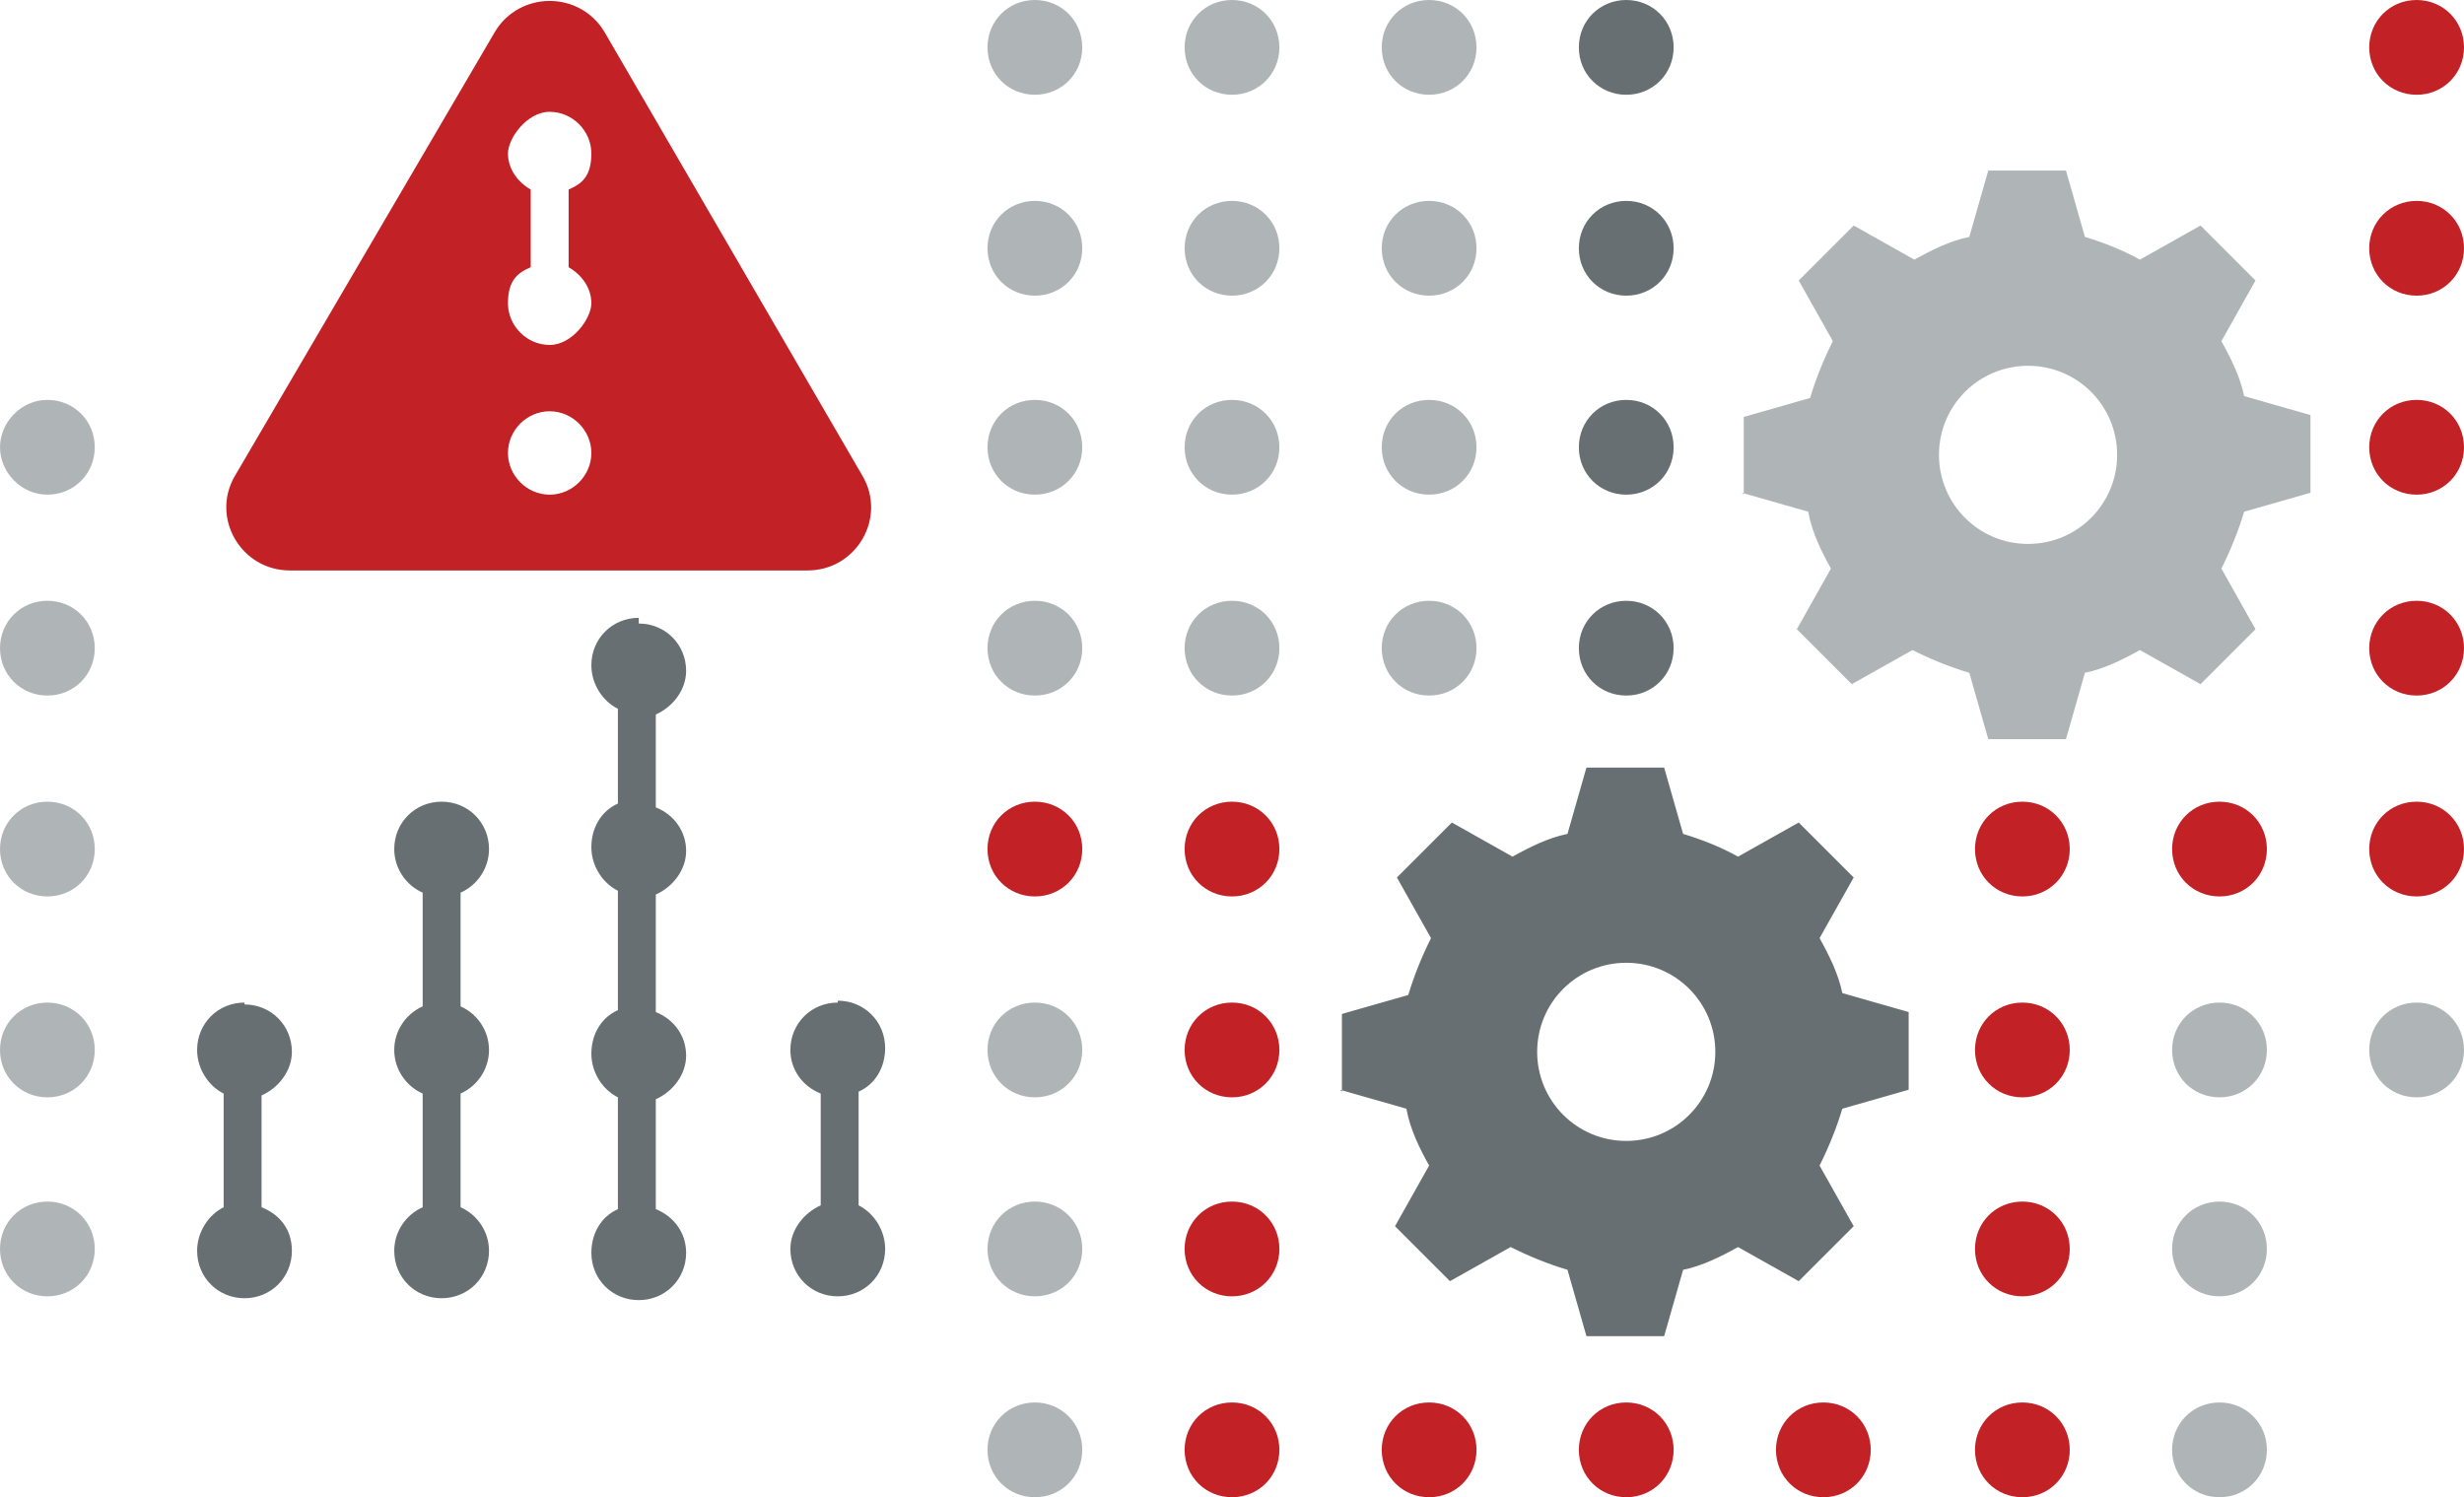
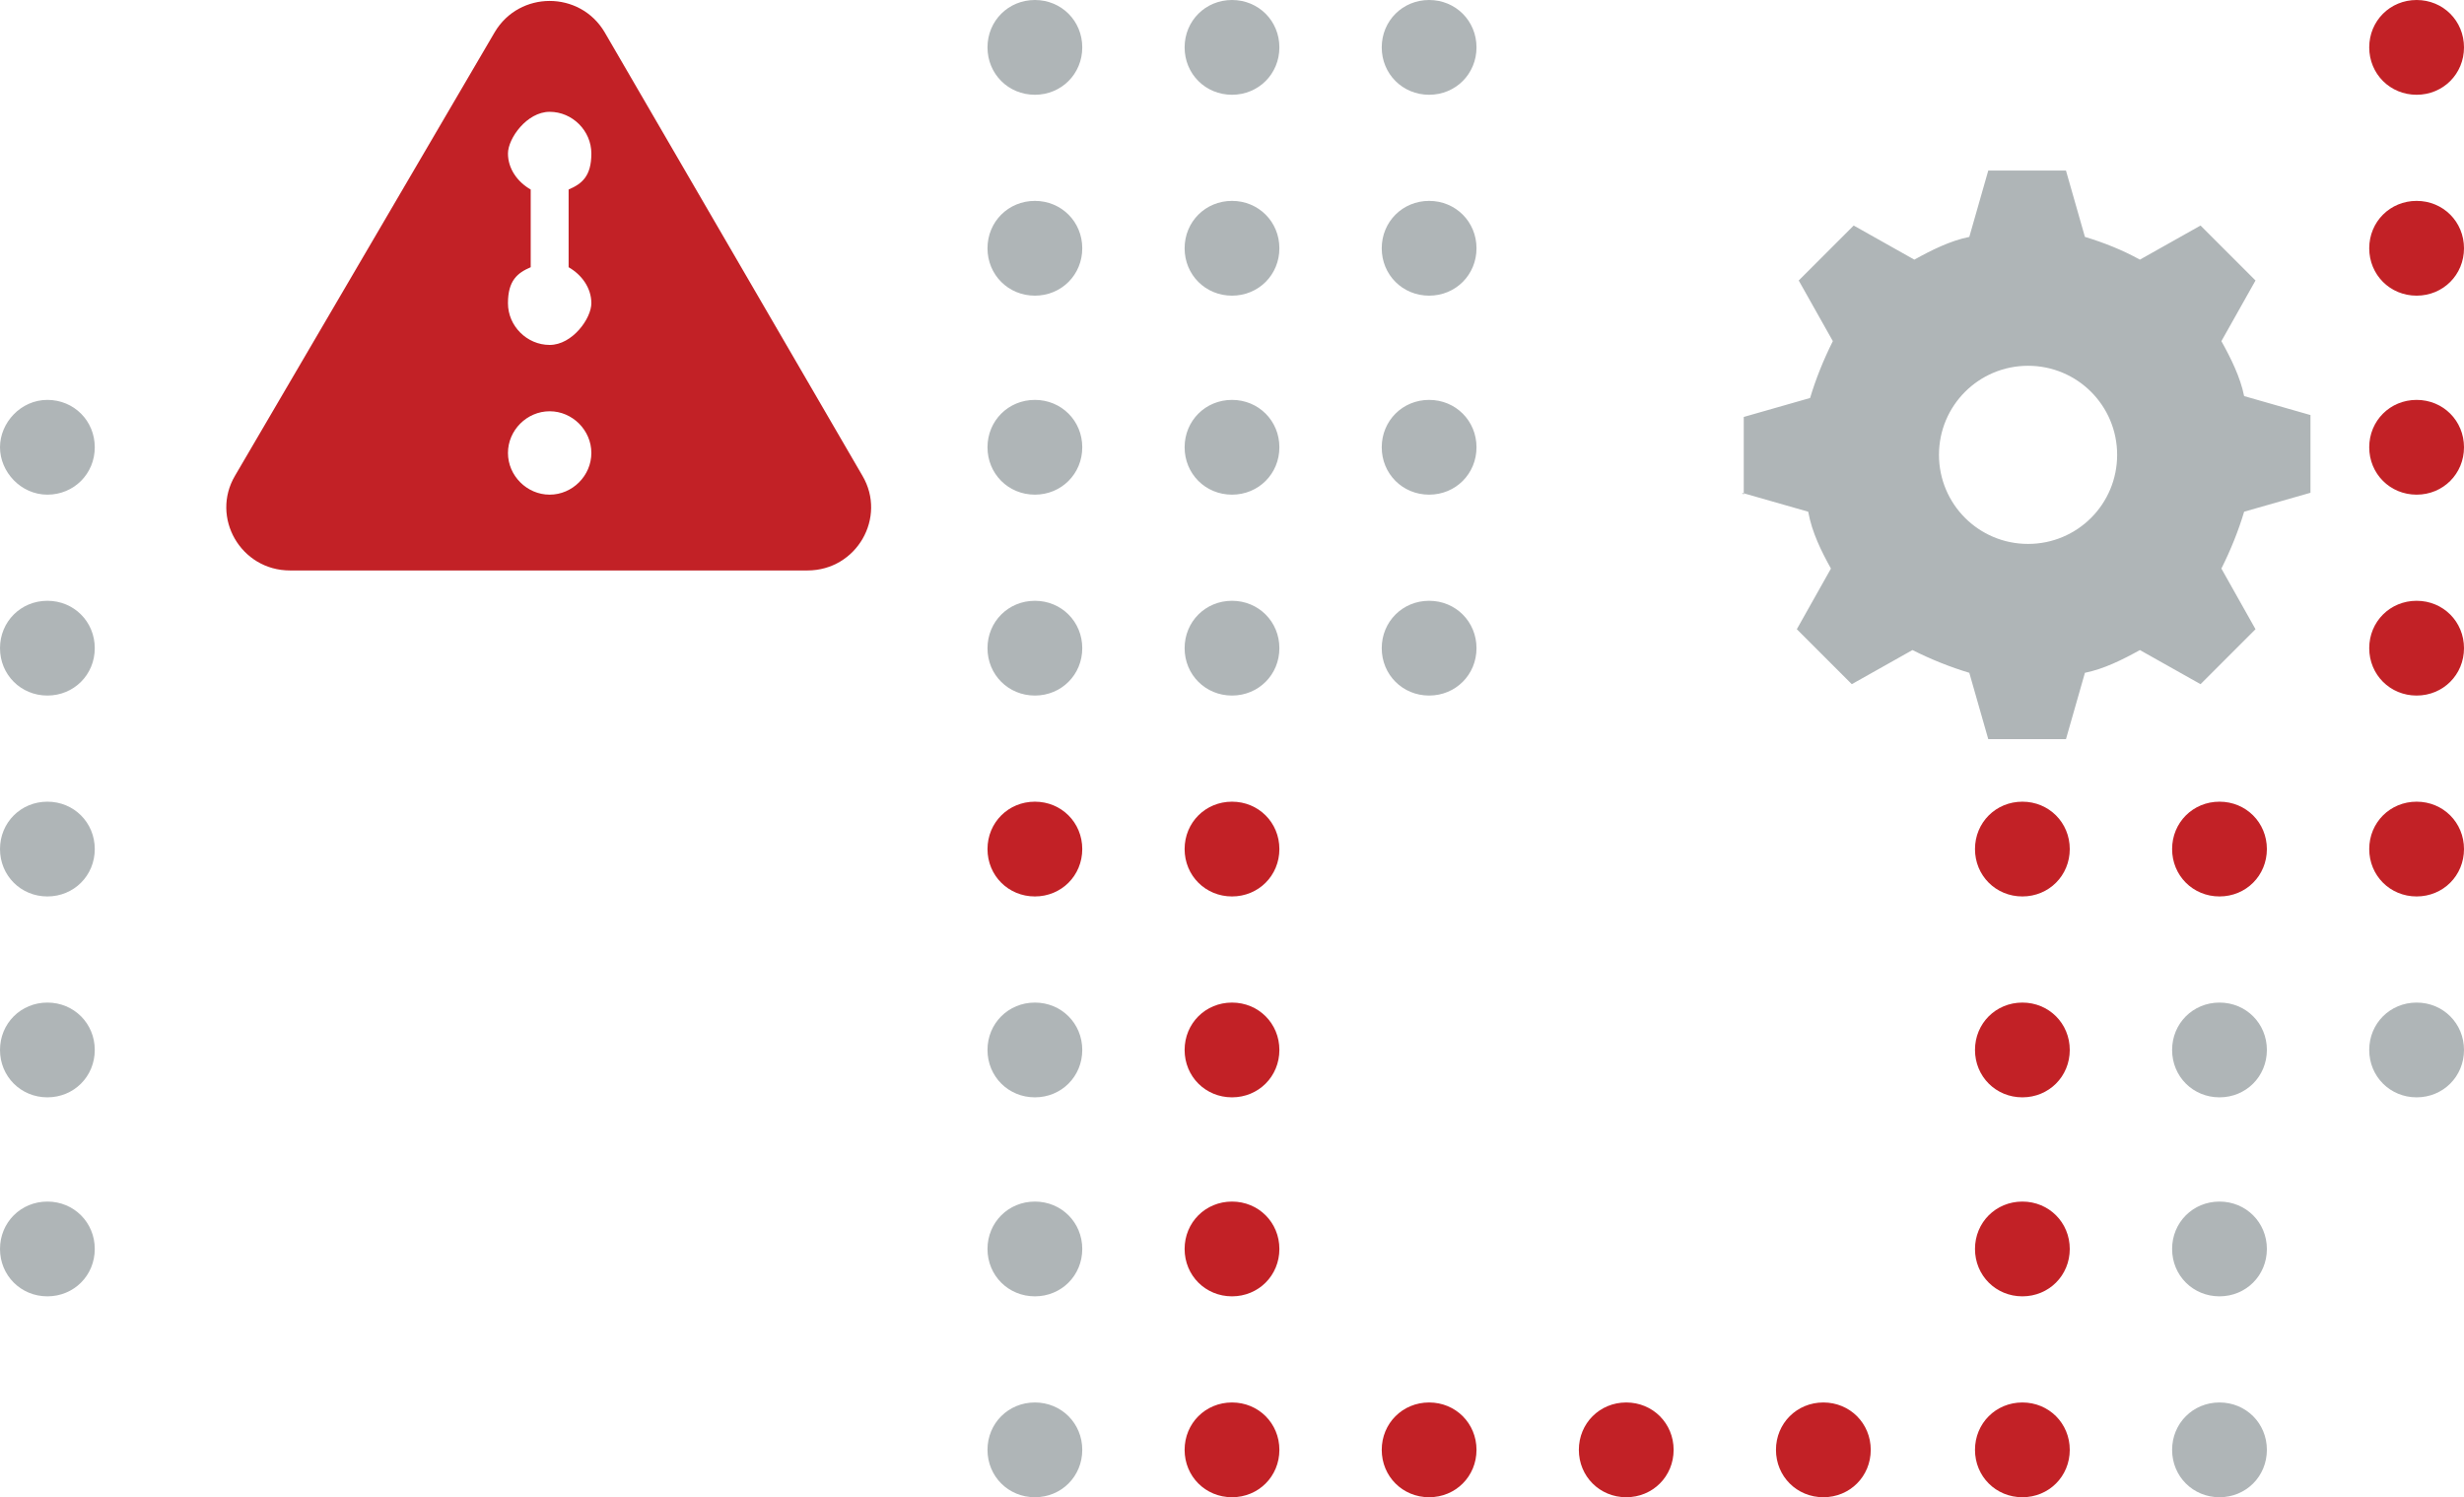
<svg xmlns="http://www.w3.org/2000/svg" id="Customized_Solution" data-name="Customized Solution" version="1.1" viewBox="0 0 130 79">
  <defs>
    <style>
      .cls-1 {
        fill: #afb5b7;
      }

      .cls-1, .cls-2, .cls-3 {
        fill-rule: evenodd;
        stroke-width: 0px;
      }

      .cls-2 {
        fill: #c22126;
      }

      .cls-3 {
        fill: #676f72;
      }
    </style>
  </defs>
-   <path id="Dark_Gray" data-name="Dark Gray" class="cls-3" d="M85.8,21.1c-1.4,0-2.5,1.1-2.5,2.5s1.1,2.5,2.5,2.5c1.4,0,2.5-1.1,2.5-2.5s-1.1-2.5-2.5-2.5M85.8,10.6c-1.4,0-2.5,1.1-2.5,2.5,0,1.4,1.1,2.5,2.5,2.5,1.4,0,2.5-1.1,2.5-2.5,0-1.4-1.1-2.5-2.5-2.5M85.8,0c-1.4,0-2.5,1.1-2.5,2.5,0,1.4,1.1,2.5,2.5,2.5,1.4,0,2.5-1.1,2.5-2.5C88.3,1.1,87.2,0,85.8,0M33.7,32.6c-1.4,0-2.5,1.1-2.5,2.5,0,1,.6,1.9,1.4,2.3v5c-.9.4-1.4,1.3-1.4,2.3,0,1,.6,1.9,1.4,2.3v6.3c-.9.4-1.4,1.3-1.4,2.3,0,1,.6,1.9,1.4,2.3v5.9c-.9.4-1.4,1.3-1.4,2.3,0,1.4,1.1,2.5,2.5,2.5,1.4,0,2.5-1.1,2.5-2.5,0-1-.6-1.9-1.6-2.3v-5.8c.9-.4,1.6-1.3,1.6-2.3,0-1-.6-1.9-1.6-2.3v-6.2c.9-.4,1.6-1.3,1.6-2.3,0-1-.6-1.9-1.6-2.3v-4.9c.9-.4,1.6-1.3,1.6-2.3,0-1.4-1.1-2.5-2.5-2.5ZM12.9,52.9c-1.4,0-2.5,1.1-2.5,2.5,0,1,.6,1.9,1.4,2.3v6c-.8.4-1.4,1.3-1.4,2.3,0,1.4,1.1,2.5,2.5,2.5,1.4,0,2.5-1.1,2.5-2.5,0-1.1-.6-1.9-1.6-2.3v-5.9c.9-.4,1.6-1.3,1.6-2.3,0-1.4-1.1-2.5-2.5-2.5ZM70.8,57.6v-4.1s3.5-1,3.5-1c.3-1,.7-2,1.2-3l-1.8-3.2,2.9-2.9,3.2,1.8c.9-.5,1.9-1,2.9-1.2l1-3.5h4.1s1,3.5,1,3.5c1,.3,2,.7,2.9,1.2l3.2-1.8,2.9,2.9-1.8,3.2c.5.9,1,1.9,1.2,2.9l3.5,1v4.1s-3.5,1-3.5,1c-.3,1-.7,2-1.2,3l1.8,3.2-2.9,2.9-3.2-1.8c-.9.5-1.9,1-2.9,1.2l-1,3.5h-4.1s-1-3.5-1-3.5c-1-.3-2-.7-3-1.2l-3.2,1.8-2.9-2.9,1.8-3.2c-.5-.9-1-1.9-1.2-3l-3.5-1ZM85.8,60.2c2.6,0,4.7-2.1,4.7-4.7s-2.1-4.7-4.7-4.7-4.7,2.1-4.7,4.7,2.1,4.7,4.7,4.7ZM44.2,52.9c-1.4,0-2.5,1.1-2.5,2.5,0,1,.6,1.9,1.6,2.3v5.9c-.9.4-1.6,1.3-1.6,2.3,0,1.4,1.1,2.5,2.5,2.5,1.4,0,2.5-1.1,2.5-2.5,0-1-.6-1.9-1.4-2.3v-6c.9-.4,1.4-1.3,1.4-2.3,0-1.4-1.1-2.5-2.5-2.5ZM23.3,42.3c-1.4,0-2.5,1.1-2.5,2.5,0,1,.6,1.9,1.5,2.3v6c-.9.4-1.5,1.3-1.5,2.3,0,1,.6,1.9,1.5,2.3v6c-.9.4-1.5,1.3-1.5,2.3,0,1.4,1.1,2.5,2.5,2.5,1.4,0,2.5-1.1,2.5-2.5,0-1-.6-1.9-1.5-2.3v-6c.9-.4,1.5-1.3,1.5-2.3,0-1-.6-1.9-1.5-2.3v-6c.9-.4,1.5-1.3,1.5-2.3,0-1.4-1.1-2.5-2.5-2.5ZM85.8,31.7c-1.4,0-2.5,1.1-2.5,2.5s1.1,2.5,2.5,2.5c1.4,0,2.5-1.1,2.5-2.5s-1.1-2.5-2.5-2.5" />
  <path id="Red" class="cls-2" d="M127.5,21.1c-1.4,0-2.5,1.1-2.5,2.5s1.1,2.5,2.5,2.5c1.4,0,2.5-1.1,2.5-2.5s-1.1-2.5-2.5-2.5M127.5,10.6c-1.4,0-2.5,1.1-2.5,2.5,0,1.4,1.1,2.5,2.5,2.5,1.4,0,2.5-1.1,2.5-2.5,0-1.4-1.1-2.5-2.5-2.5M127.5,0c-1.4,0-2.5,1.1-2.5,2.5,0,1.4,1.1,2.5,2.5,2.5,1.4,0,2.5-1.1,2.5-2.5C130,1.1,128.9,0,127.5,0M65,74c-1.4,0-2.5,1.1-2.5,2.5,0,1.4,1.1,2.5,2.5,2.5,1.4,0,2.5-1.1,2.5-2.5,0-1.4-1.1-2.5-2.5-2.5M75.4,74c-1.4,0-2.5,1.1-2.5,2.5,0,1.4,1.1,2.5,2.5,2.5,1.4,0,2.5-1.1,2.5-2.5,0-1.4-1.1-2.5-2.5-2.5M85.8,74c-1.4,0-2.5,1.1-2.5,2.5,0,1.4,1.1,2.5,2.5,2.5,1.4,0,2.5-1.1,2.5-2.5,0-1.4-1.1-2.5-2.5-2.5M96.2,74c-1.4,0-2.5,1.1-2.5,2.5,0,1.4,1.1,2.5,2.5,2.5,1.4,0,2.5-1.1,2.5-2.5,0-1.4-1.1-2.5-2.5-2.5M106.7,74c-1.4,0-2.5,1.1-2.5,2.5,0,1.4,1.1,2.5,2.5,2.5,1.4,0,2.5-1.1,2.5-2.5,0-1.4-1.1-2.5-2.5-2.5M65,63.4c-1.4,0-2.5,1.1-2.5,2.5,0,1.4,1.1,2.5,2.5,2.5,1.4,0,2.5-1.1,2.5-2.5,0-1.4-1.1-2.5-2.5-2.5M106.7,63.4c-1.4,0-2.5,1.1-2.5,2.5,0,1.4,1.1,2.5,2.5,2.5,1.4,0,2.5-1.1,2.5-2.5,0-1.4-1.1-2.5-2.5-2.5M65,52.9c-1.4,0-2.5,1.1-2.5,2.5,0,1.4,1.1,2.5,2.5,2.5,1.4,0,2.5-1.1,2.5-2.5s-1.1-2.5-2.5-2.5M106.7,52.9c-1.4,0-2.5,1.1-2.5,2.5,0,1.4,1.1,2.5,2.5,2.5,1.4,0,2.5-1.1,2.5-2.5s-1.1-2.5-2.5-2.5M54.6,42.3c-1.4,0-2.5,1.1-2.5,2.5,0,1.4,1.1,2.5,2.5,2.5,1.4,0,2.5-1.1,2.5-2.5,0-1.4-1.1-2.5-2.5-2.5M29,5.9c1.2,0,2.2,1,2.2,2.2s-.5,1.6-1.2,1.9v4.1c.7.4,1.2,1.1,1.2,1.9s-1,2.2-2.2,2.2-2.2-1-2.2-2.2.5-1.6,1.2-1.9v-4.1c-.7-.4-1.2-1.1-1.2-1.9s1-2.2,2.2-2.2ZM29,21.7c1.2,0,2.2,1,2.2,2.2s-1,2.2-2.2,2.2-2.2-1-2.2-2.2,1-2.2,2.2-2.2ZM31.9,1.7c-1.3-2.2-4.5-2.2-5.8,0l-13.7,23.4c-1.3,2.2.3,5,2.9,5h27.3c2.6,0,4.2-2.8,2.9-5L31.9,1.7h0ZM65,42.3c-1.4,0-2.5,1.1-2.5,2.5s1.1,2.5,2.5,2.5c1.4,0,2.5-1.1,2.5-2.5s-1.1-2.5-2.5-2.5M106.7,42.3c-1.4,0-2.5,1.1-2.5,2.5s1.1,2.5,2.5,2.5c1.4,0,2.5-1.1,2.5-2.5s-1.1-2.5-2.5-2.5M117.1,42.3c-1.4,0-2.5,1.1-2.5,2.5s1.1,2.5,2.5,2.5c1.4,0,2.5-1.1,2.5-2.5s-1.1-2.5-2.5-2.5M127.5,42.3c-1.4,0-2.5,1.1-2.5,2.5s1.1,2.5,2.5,2.5c1.4,0,2.5-1.1,2.5-2.5s-1.1-2.5-2.5-2.5M127.5,31.7c-1.4,0-2.5,1.1-2.5,2.5s1.1,2.5,2.5,2.5c1.4,0,2.5-1.1,2.5-2.5s-1.1-2.5-2.5-2.5" />
  <path id="Light_Gray" data-name="Light Gray" class="cls-1" d="M2.5,21.1C1.1,21.1,0,22.3,0,23.6s1.1,2.5,2.5,2.5c1.4,0,2.5-1.1,2.5-2.5s-1.1-2.5-2.5-2.5M54.6,21.1c-1.4,0-2.5,1.1-2.5,2.5,0,1.4,1.1,2.5,2.5,2.5,1.4,0,2.5-1.1,2.5-2.5,0-1.4-1.1-2.5-2.5-2.5M65,21.1c-1.4,0-2.5,1.1-2.5,2.5s1.1,2.5,2.5,2.5c1.4,0,2.5-1.1,2.5-2.5s-1.1-2.5-2.5-2.5M75.4,21.1c-1.4,0-2.5,1.1-2.5,2.5s1.1,2.5,2.5,2.5c1.4,0,2.5-1.1,2.5-2.5s-1.1-2.5-2.5-2.5M92,26.1v-4.1s3.5-1,3.5-1c.3-1,.7-2,1.2-3l-1.8-3.2,2.9-2.9,3.2,1.8c.9-.5,1.9-1,2.9-1.2l1-3.5h4.1s1,3.5,1,3.5c1,.3,2,.7,2.9,1.2l3.2-1.8,2.9,2.9-1.8,3.2c.5.9,1,1.9,1.2,2.9l3.5,1v4.1s-3.5,1-3.5,1c-.3,1-.7,2-1.2,3l1.8,3.2-2.9,2.9-3.2-1.8c-.9.5-1.9,1-2.9,1.2l-1,3.5h-4.1s-1-3.5-1-3.5c-1-.3-2-.7-3-1.2l-3.2,1.8-2.9-2.9,1.8-3.2c-.5-.9-1-1.9-1.2-3l-3.5-1ZM107,28.7c2.6,0,4.7-2.1,4.7-4.7s-2.1-4.7-4.7-4.7-4.7,2.1-4.7,4.7,2.1,4.7,4.7,4.7ZM54.6,10.6c-1.4,0-2.5,1.1-2.5,2.5,0,1.4,1.1,2.5,2.5,2.5,1.4,0,2.5-1.1,2.5-2.5,0-1.4-1.1-2.5-2.5-2.5M65,10.6c-1.4,0-2.5,1.1-2.5,2.5,0,1.4,1.1,2.5,2.5,2.5,1.4,0,2.5-1.1,2.5-2.5,0-1.4-1.1-2.5-2.5-2.5M75.4,10.6c-1.4,0-2.5,1.1-2.5,2.5,0,1.4,1.1,2.5,2.5,2.5,1.4,0,2.5-1.1,2.5-2.5,0-1.4-1.1-2.5-2.5-2.5M54.6,0c-1.4,0-2.5,1.1-2.5,2.5,0,1.4,1.1,2.5,2.5,2.5,1.4,0,2.5-1.1,2.5-2.5C57.1,1.1,56,0,54.6,0M65,0c-1.4,0-2.5,1.1-2.5,2.5,0,1.4,1.1,2.5,2.5,2.5,1.4,0,2.5-1.1,2.5-2.5C67.5,1.1,66.4,0,65,0M75.4,0c-1.4,0-2.5,1.1-2.5,2.5,0,1.4,1.1,2.5,2.5,2.5,1.4,0,2.5-1.1,2.5-2.5C77.9,1.1,76.8,0,75.4,0M54.6,74c-1.4,0-2.5,1.1-2.5,2.5,0,1.4,1.1,2.5,2.5,2.5,1.4,0,2.5-1.1,2.5-2.5,0-1.4-1.1-2.5-2.5-2.5M117.1,74c-1.4,0-2.5,1.1-2.5,2.5,0,1.4,1.1,2.5,2.5,2.5,1.4,0,2.5-1.1,2.5-2.5,0-1.4-1.1-2.5-2.5-2.5M2.5,63.4C1.1,63.4,0,64.5,0,65.9c0,1.4,1.1,2.5,2.5,2.5,1.4,0,2.5-1.1,2.5-2.5,0-1.4-1.1-2.5-2.5-2.5M54.6,63.4c-1.4,0-2.5,1.1-2.5,2.5,0,1.4,1.1,2.5,2.5,2.5,1.4,0,2.5-1.1,2.5-2.5,0-1.4-1.1-2.5-2.5-2.5M117.1,63.4c-1.4,0-2.5,1.1-2.5,2.5,0,1.4,1.1,2.5,2.5,2.5,1.4,0,2.5-1.1,2.5-2.5,0-1.4-1.1-2.5-2.5-2.5M2.5,52.9C1.1,52.9,0,54,0,55.4c0,1.4,1.1,2.5,2.5,2.5,1.4,0,2.5-1.1,2.5-2.5s-1.1-2.5-2.5-2.5M54.6,52.9c-1.4,0-2.5,1.1-2.5,2.5,0,1.4,1.1,2.5,2.5,2.5,1.4,0,2.5-1.1,2.5-2.5,0-1.4-1.1-2.5-2.5-2.5M117.1,52.9c-1.4,0-2.5,1.1-2.5,2.5,0,1.4,1.1,2.5,2.5,2.5,1.4,0,2.5-1.1,2.5-2.5s-1.1-2.5-2.5-2.5M127.5,52.9c-1.4,0-2.5,1.1-2.5,2.5,0,1.4,1.1,2.5,2.5,2.5,1.4,0,2.5-1.1,2.5-2.5s-1.1-2.5-2.5-2.5M2.5,42.3C1.1,42.3,0,43.4,0,44.8s1.1,2.5,2.5,2.5c1.4,0,2.5-1.1,2.5-2.5s-1.1-2.5-2.5-2.5M2.5,31.7C1.1,31.7,0,32.8,0,34.2s1.1,2.5,2.5,2.5c1.4,0,2.5-1.1,2.5-2.5s-1.1-2.5-2.5-2.5M54.6,31.7c-1.4,0-2.5,1.1-2.5,2.5,0,1.4,1.1,2.5,2.5,2.5,1.4,0,2.5-1.1,2.5-2.5,0-1.4-1.1-2.5-2.5-2.5M65,31.7c-1.4,0-2.5,1.1-2.5,2.5s1.1,2.5,2.5,2.5c1.4,0,2.5-1.1,2.5-2.5s-1.1-2.5-2.5-2.5M75.4,31.7c-1.4,0-2.5,1.1-2.5,2.5s1.1,2.5,2.5,2.5c1.4,0,2.5-1.1,2.5-2.5s-1.1-2.5-2.5-2.5" />
</svg>